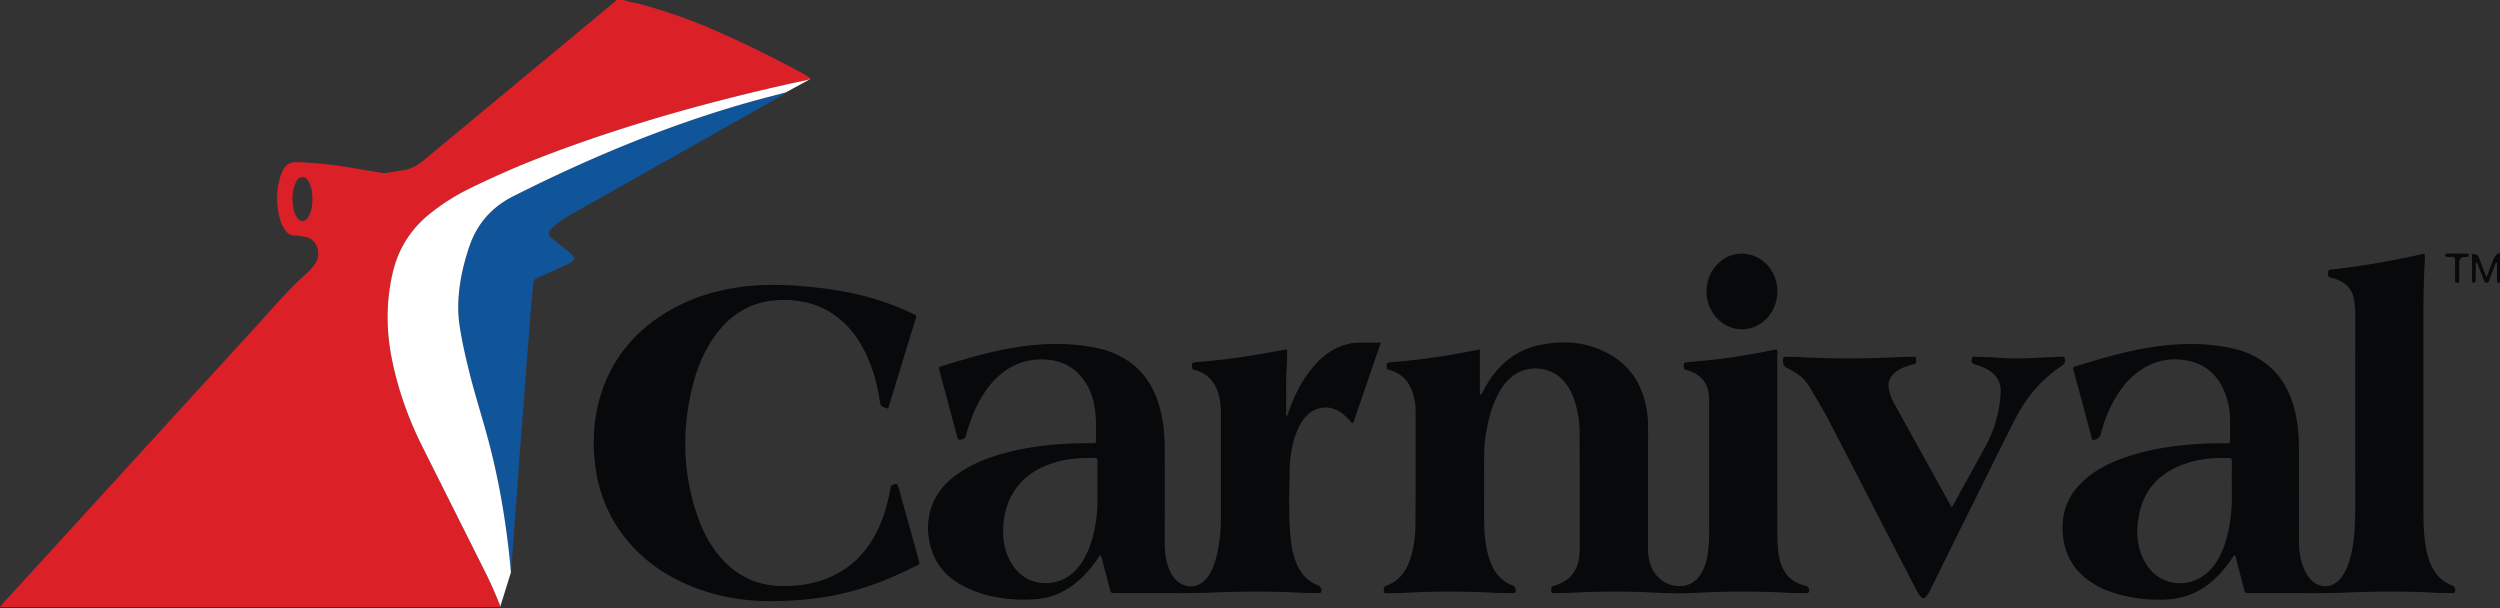
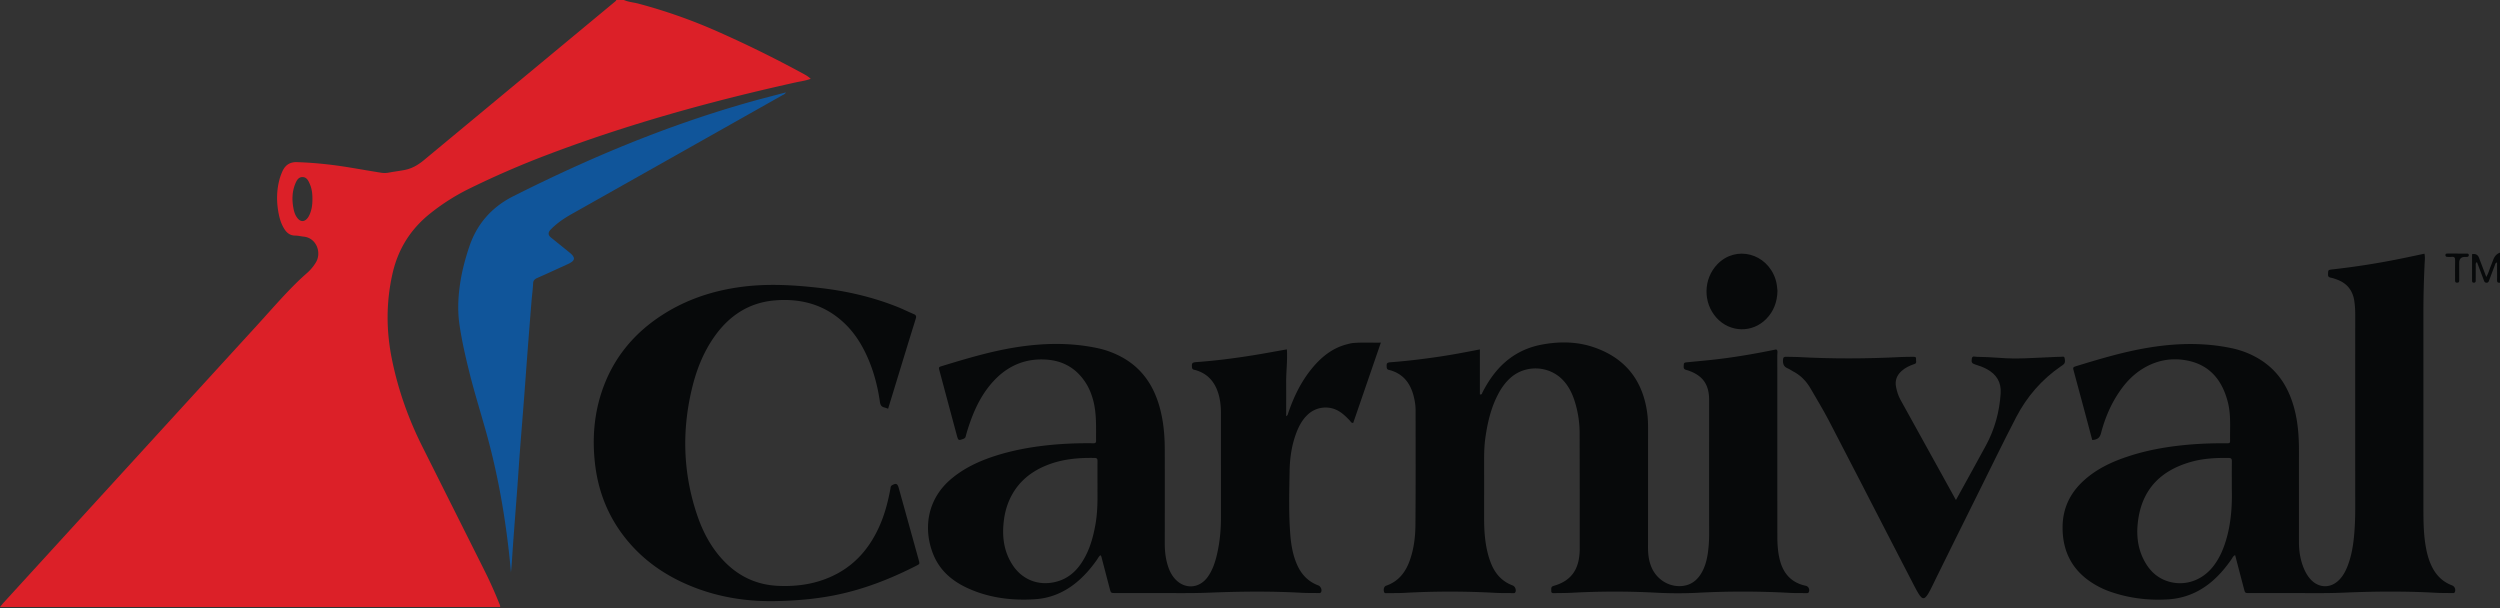
<svg xmlns="http://www.w3.org/2000/svg" width="300" height="73" fill="none">
  <rect width="100%" height="100%" fill="#333333" stroke="none" />
  <g clip-path="url(#a)">
    <path fill="#DC2028" d="M74.871.003c.552.243 1.152.281 1.729.431a64.07 64.07 0 0 1 9.553 3.368 139.9 139.9 0 0 1 10.08 4.959c.35.19.715.37 1.052.7-.638.232-1.248.304-1.843.436-10.036 2.229-19.928 4.954-29.551 8.597a107.814 107.814 0 0 0-9.715 4.212 25.562 25.562 0 0 0-4.436 2.818c-2.436 1.908-3.982 4.338-4.657 7.384-.755 3.408-.744 6.786-.056 10.186.742 3.67 1.983 7.167 3.66 10.51 2.52 5.032 5.047 10.058 7.563 15.09a49.955 49.955 0 0 1 1.623 3.63c.062.155.159.302.145.517H0c.193-.23.33-.408.482-.574 10.125-11.083 20.25-22.17 30.382-33.248 1.69-1.849 3.317-3.759 5.133-5.49.279-.265.568-.52.857-.776.421-.373.772-.796 1.061-1.278.694-1.163.067-2.923-1.468-3.079-.34-.035-.678-.123-1.018-.126-.579-.002-.973-.284-1.273-.74-.393-.6-.6-1.272-.731-1.971-.265-1.41-.238-2.81.16-4.193a6.82 6.82 0 0 1 .266-.72c.33-.786.881-1.217 1.782-1.19a46.1 46.1 0 0 1 3.649.268c2.172.238 4.313.672 6.47 1.005.3.045.592.042.892-.014.632-.118 1.27-.198 1.9-.316.886-.169 1.636-.61 2.322-1.179l7.764-6.44C63.707 8.568 68.784 4.359 73.861.145c.046-.038.075-.097.11-.145h.9v.003ZM37.492 23.968c.003-.625-.043-1.244-.29-1.825-.176-.418-.372-.89-.897-.895-.528-.005-.737.461-.903.884-.367.946-.37 1.924-.18 2.907.087.445.228.874.545 1.217.332.361.72.359 1.058.008.182-.188.292-.418.388-.66.207-.524.274-1.074.276-1.634l.003-.002Z" />
    <path fill="#07090A" d="M300 33.923c-.228.027-.362-.035-.354-.305.014-.469.003-.94.003-1.412v-.718c-.241.075-.238.265-.295.41-.222.579-.436 1.16-.656 1.739-.054.139-.096.281-.292.289-.222.008-.284-.126-.348-.3-.263-.715-.539-1.425-.823-2.173-.198.129-.144.284-.144.41-.006.598-.003 1.198-.006 1.795 0 .134-.021.25-.198.263-.217.016-.241-.116-.241-.282v-3.137c.416-.078.694.065.833.431l.871 2.296c.268-.434.359-.838.511-1.216.113-.276.217-.557.325-.836.171-.452.443-.738.814-.857v3.603ZM268.215 66.612c-.26.128-.327.348-.448.517-.739 1.058-1.567 2.033-2.58 2.845-1.465 1.173-3.143 1.835-5.005 1.95-2.349.145-4.661-.13-6.896-.903-.586-.2-1.154-.455-1.696-.758-2.754-1.543-4.109-3.892-4.08-7.049.022-2.255.927-4.096 2.588-5.588 1.543-1.388 3.381-2.24 5.326-2.875 2.516-.825 5.112-1.235 7.746-1.436a48.116 48.116 0 0 1 3.981-.12c.45 0 .463-.009.458-.453-.016-1.495.11-3.001-.265-4.474-.675-2.642-2.17-4.504-4.962-5.021-1.854-.346-3.622 0-5.243.991-1.077.657-1.942 1.54-2.668 2.564-1.118 1.573-1.863 3.32-2.347 5.17-.156.598-.475.791-1.056.829-.287-1.08-.568-2.152-.855-3.22-.447-1.673-.903-3.344-1.35-5.016-.134-.496-.129-.501.364-.654 2.864-.876 5.734-1.73 8.7-2.21 3.257-.528 6.521-.608 9.77.059 1.268.26 2.463.72 3.561 1.415 2.184 1.382 3.413 3.423 4.062 5.87.442 1.669.557 3.372.554 5.087 0 3.641-.003 7.28 0 10.92 0 1.08.164 2.13.579 3.135.206.498.469.962.838 1.356.989 1.055 2.39 1.071 3.406.045.493-.498.801-1.106 1.045-1.75.45-1.189.651-2.437.76-3.697.094-1.087.129-2.178.126-3.27a13710.4 13710.4 0 0 1 0-23.125c0-.535-.032-1.069-.107-1.599-.177-1.251-.838-2.127-2.033-2.58-.26-.1-.525-.193-.796-.246-.23-.046-.335-.134-.327-.378.014-.507-.019-.557.482-.611a92.495 92.495 0 0 0 8.619-1.37c.815-.165 1.626-.342 2.468-.519.096.437.037.841.018 1.238-.085 1.88-.142 3.764-.142 5.648V61.03c0 1.605.019 3.21.325 4.796.158.822.391 1.62.793 2.363.517.959 1.27 1.655 2.296 2.047.34.128.482.463.367.793-.059.168-.196.139-.316.139-.686-.008-1.372 0-2.055-.038-3.682-.203-7.363-.166-11.046-.01-2.16.09-4.327.043-6.492.048-1.586.005-3.172 0-4.756 0-.509 0-.514-.003-.643-.488a977.146 977.146 0 0 1-1.068-4.072v.003Zm-.397-7.8c0-1.296-.008-2.365.005-3.434.003-.287-.056-.423-.383-.426-1.503-.019-2.995.054-4.453.455-3.504.973-5.803 3.1-6.381 6.803-.257 1.653-.169 3.284.578 4.825.633 1.305 1.565 2.29 2.985 2.73 1.969.61 4.037-.07 5.385-1.763.825-1.04 1.316-2.242 1.664-3.507.533-1.937.64-3.917.603-5.682h-.003ZM154.428 41.937c.081 1.337-.096 2.657-.088 3.98.008 1.327 0 2.656 0 4.02.198-.078.204-.25.255-.394.68-2.002 1.599-3.874 2.976-5.498 1.088-1.28 2.368-2.288 4.032-2.722.268-.07.541-.145.817-.166 1.067-.086 2.133-.024 3.282-.043l-3.314 9.632c-.233.03-.303-.161-.412-.279-.37-.388-.751-.766-1.203-1.058a3.117 3.117 0 0 0-3.853.353c-.608.568-1.002 1.273-1.305 2.037-.597 1.513-.836 3.105-.862 4.71-.043 2.566-.121 5.138.088 7.702.097 1.198.3 2.377.78 3.491.511 1.192 1.329 2.082 2.569 2.545.308.115.482.547.338.81-.078.139-.217.11-.341.11-.686-.009-1.371.002-2.055-.036-3.659-.2-7.319-.16-10.981-.013-2.331.094-4.67.04-7.006.048-1.436.005-2.872 0-4.308 0-.526 0-.531-.003-.67-.53-.322-1.22-.638-2.441-.957-3.66-.032-.123-.045-.255-.163-.346-.196.14-.289.362-.421.55-.769 1.09-1.639 2.087-2.7 2.906-1.393 1.077-2.98 1.712-4.726 1.822-2.813.177-5.562-.158-8.148-1.36-1.805-.84-3.252-2.077-4.032-3.953-1.192-2.866-.945-6.587 2.189-9.18 1.509-1.25 3.245-2.064 5.088-2.667 2.516-.822 5.112-1.235 7.745-1.438a47.374 47.374 0 0 1 4.046-.12c.209 0 .445.047.442-.293-.014-1.623.078-3.255-.346-4.852-.198-.747-.482-1.463-.903-2.114-1.095-1.698-2.657-2.628-4.672-2.775-2.593-.19-4.737.752-6.465 2.663-1.465 1.62-2.336 3.566-2.992 5.62-.097.306-.188.614-.266.925-.04.166-.134.246-.289.303-.568.211-.611.198-.772-.402-.694-2.58-1.385-5.16-2.076-7.74-.126-.466-.123-.472.33-.611 2.885-.879 5.776-1.747 8.76-2.227 3.258-.522 6.521-.605 9.771.07 1.117.23 2.178.627 3.172 1.192 2.31 1.319 3.657 3.36 4.362 5.868.466 1.66.622 3.365.627 5.082.011 3.77.005 7.536 0 11.306 0 .948.102 1.878.402 2.781.163.49.386.951.715 1.353 1.149 1.407 2.987 1.361 4.04-.11.624-.87.927-1.873 1.155-2.901.305-1.386.431-2.79.431-4.207V49.596c0-.881-.091-1.75-.383-2.59-.455-1.297-1.297-2.192-2.639-2.586-.182-.053-.431-.035-.455-.35-.038-.488.01-.58.549-.62 2.267-.163 4.517-.452 6.757-.811 1.35-.215 2.695-.472 4.075-.713l.01.01Zm-22.729 16.78c0-1.442-.006-2.407.002-3.371 0-.25-.032-.389-.34-.394-1.787-.03-3.552.102-5.256.694-2.264.788-4.016 2.16-5 4.404-.372.852-.576 1.747-.67 2.663-.192 1.841.07 3.59 1.126 5.158 1.176 1.744 3.137 2.465 5.173 1.94 1.586-.408 2.631-1.463 3.397-2.838.697-1.245 1.064-2.604 1.316-4.002.284-1.57.26-3.154.249-4.257l.003.002ZM213.247 42.02c.091.163.029.402.029.63.003 7.214 0 14.43.005 21.647 0 .986.057 1.966.306 2.928.426 1.637 1.404 2.706 3.094 3.065.346.075.52.447.373.764-.07.152-.209.12-.33.12-.686-.005-1.372.005-2.055-.035a102.837 102.837 0 0 0-10.982-.005 48.661 48.661 0 0 1-4.881-.008 94.936 94.936 0 0 0-10.146.003c-.705.04-1.412.032-2.119.048-.201.005-.405.016-.389-.276.014-.241-.085-.493.298-.6 1.969-.558 2.952-1.811 3.097-3.898.016-.215.021-.429.021-.643 0-4.582 0-9.163-.013-13.747a12.69 12.69 0 0 0-.648-4.038c-.311-.921-.753-1.768-1.455-2.464-1.672-1.659-4.423-1.74-6.186-.177-.633.562-1.11 1.24-1.501 1.988-.854 1.634-1.262 3.397-1.519 5.205-.139.978-.155 1.962-.152 2.947.005 2.248 0 4.496 0 6.744 0 1.524.107 3.035.527 4.511.105.37.239.732.391 1.085.504 1.15 1.311 1.991 2.503 2.439.3.112.463.535.329.811-.075.15-.214.11-.335.11-.685-.005-1.371.005-2.054-.032a99.58 99.58 0 0 0-10.915 0c-.683.038-1.369.03-2.055.032-.156 0-.354.067-.413-.185-.075-.31.019-.592.249-.702.019-.008.041-.01.062-.018 1.42-.51 2.256-1.562 2.76-2.934.517-1.407.699-2.875.709-4.351.038-4.581.022-9.163.019-13.744 0-.622-.102-1.238-.268-1.838-.41-1.481-1.264-2.55-2.802-2.982-.166-.045-.375-.045-.394-.33-.037-.511-.005-.586.533-.626 1.945-.145 3.877-.386 5.803-.67 1.608-.238 3.205-.547 4.844-.865v5.395c.268.065.26-.147.319-.257.445-.857.948-1.674 1.562-2.422 1.441-1.755 3.274-2.858 5.506-3.284 2.207-.421 4.399-.386 6.523.394 3.673 1.344 5.677 4.026 6.178 7.873.083.638.094 1.281.091 1.924-.002 4.71.001 9.42-.005 14.13 0 .844.099 1.666.442 2.443.662 1.487 2.178 2.371 3.724 2.186 1.018-.12 1.734-.683 2.24-1.54.463-.788.68-1.661.796-2.556a16.46 16.46 0 0 0 .134-2.05c-.008-5.395-.003-10.791-.003-16.187 0-1.864-.785-2.942-2.561-3.536-.225-.075-.509-.067-.491-.456.022-.447 0-.471.445-.517.874-.088 1.747-.163 2.62-.254 2.663-.274 5.3-.721 7.923-1.262.061-.014.123-.046.219.067h-.002ZM106.577 49.044c-.204-.066-.322-.12-.445-.147-.367-.08-.49-.303-.544-.675-.281-1.977-.798-3.893-1.65-5.707-.662-1.406-1.503-2.687-2.642-3.758-2.334-2.2-5.155-2.964-8.281-2.712-3.159.255-5.549 1.854-7.333 4.415-1.302 1.868-2.117 3.955-2.644 6.152-1.22 5.071-1.075 10.097.573 15.057.737 2.218 1.816 4.246 3.504 5.904 1.74 1.707 3.829 2.62 6.264 2.73 2.08.094 4.107-.163 6.036-.967 3.087-1.283 5.075-3.62 6.315-6.66.528-1.294.86-2.639 1.117-4.008.03-.16.008-.332.201-.44.477-.267.649-.208.799.325.801 2.883 1.602 5.765 2.4 8.648.129.469.126.474-.271.678-3.214 1.642-6.553 2.939-10.116 3.609-2.258.426-4.536.602-6.832.645-3.29.06-6.486-.415-9.564-1.586-3.456-1.313-6.412-3.325-8.665-6.29-1.977-2.605-3.075-5.554-3.418-8.796-.306-2.888-.086-5.73.841-8.49 1.318-3.925 3.799-6.953 7.263-9.182 2.89-1.862 6.08-2.912 9.476-3.362 3.167-.418 6.328-.23 9.482.134 3.223.372 6.363 1.101 9.377 2.32.613.25 1.205.55 1.819.804.305.126.343.276.244.59-.866 2.772-1.712 5.553-2.562 8.334l-.747 2.438.003-.003Z" />
    <path fill="#10559A" d="m61.315 68.688-.002-.024c-.477-5.391-1.372-10.977-2.878-16.456-.691-2.51-1.479-4.993-2.108-7.52-.472-1.886-.903-3.783-1.187-5.707-.266-1.794-.158-3.587.139-5.369.233-1.39.605-2.748 1.06-4.085.928-2.717 2.728-4.705 5.241-5.972 9.19-4.63 18.658-8.587 28.587-11.368 1.366-.383 2.74-.728 4.14-1.098-.114.225-.312.276-.475.37-8.41 4.744-16.82 9.49-25.235 14.229-.919.517-1.782 1.1-2.518 1.862-.334.346-.322.665.037.956.734.592 1.468 1.179 2.2 1.774.787.637.745.991-.166 1.409-1.222.56-2.447 1.123-3.676 1.666-.3.134-.483.287-.499.649-.034.704-.13 1.404-.19 2.105-.171 2.109-.337 4.22-.498 6.331-.14 1.833-.268 3.668-.41 5.5-.158 2.069-.33 4.135-.488 6.203-.11 1.45-.2 2.901-.308 4.35-.198 2.688-.418 5.372-.6 8.06-.053.789-.098 1.578-.168 2.11a1.755 1.755 0 0 1-.003.025h.005Z" />
-     <path fill="#07090A" d="m234.233 60.88.72-1.312c1.123-2.041 2.259-4.08 3.368-6.13 1.053-1.948 1.618-4.037 1.76-6.248.083-1.323-.498-2.255-1.637-2.885-.453-.25-.935-.418-1.428-.57-.394-.124-.471-.263-.402-.694.062-.384.365-.228.558-.223.921.024 1.843.046 2.759.123 2.079.18 4.153-.005 6.226-.083.386-.013.769-.043 1.155-.043.153 0 .394-.093.437.137.045.239.115.515-.078.732-.099.11-.236.184-.359.27-2.304 1.586-4.08 3.63-5.372 6.111-1.679 3.226-3.249 6.503-4.876 9.755-1.586 3.175-3.153 6.36-4.726 9.543-.16.327-.31.656-.474.98-.152.306-.303.614-.482.906-.439.713-.697.718-1.133.027-.172-.27-.324-.555-.472-.839-.916-1.765-1.83-3.53-2.741-5.299-2.529-4.903-5.047-9.814-7.595-14.706-.672-1.288-1.436-2.529-2.159-3.79-.523-.914-1.233-1.638-2.181-2.115-.19-.096-.359-.24-.557-.316-.501-.193-.619-.554-.584-1.055.021-.303.147-.351.399-.34.45.018.9 0 1.35.026 4.153.23 8.305.212 12.458 0 .472-.024.943-.018 1.415-.024.176 0 .375-.003.34.252-.032.22.169.536-.239.63a8.787 8.787 0 0 0-.862.249c-.552.185-1.072.434-1.506.83-.563.515-.804 1.133-.651 1.905.105.53.257 1.04.517 1.511 2.275 4.12 4.552 8.236 6.832 12.354.051.09.112.176.22.345v-.013ZM213.297 34.904c-.032 1.329-.45 2.449-1.342 3.362-1.677 1.72-4.375 1.65-5.985-.144-1.629-1.814-1.578-4.657.115-6.414 2.221-2.302 5.959-1.334 6.977 1.805.152.472.201.96.235 1.388v.003ZM294.883 30.432c.386 0 .772-.002 1.155 0 .107 0 .211.025.219.17.006.165-.085.224-.235.227h-.258c-.439.009-.659.243-.659.702v2.052c0 .177.006.346-.254.34-.265-.005-.241-.184-.241-.353 0-.77-.014-1.54.005-2.31.008-.321-.07-.482-.421-.436-.168.021-.343.002-.511 0-.15 0-.241-.065-.233-.228.005-.145.109-.166.217-.169.407-.003.811 0 1.219 0l-.003.005Z" />
-     <path fill="#fff" d="M97.285 9.46c-.638.233-1.248.305-1.843.437-10.036 2.229-19.928 4.954-29.551 8.597a107.814 107.814 0 0 0-9.715 4.212 25.562 25.562 0 0 0-4.436 2.818c-2.436 1.908-3.982 4.338-4.657 7.384-.755 3.408-.744 6.786-.056 10.186.742 3.67 1.983 7.167 3.66 10.51 2.52 5.032 5.047 10.058 7.563 15.09a49.955 49.955 0 0 1 1.623 3.63c.062.155.159.302.145.517l1.292-4.153.003-.024c-.477-5.391-1.372-10.977-2.878-16.456-.691-2.51-1.479-4.993-2.108-7.52-.472-1.886-.903-3.783-1.187-5.707-.266-1.794-.158-3.587.139-5.369.233-1.39.605-2.748 1.06-4.085.928-2.717 2.728-4.705 5.241-5.972 9.19-4.63 18.658-8.587 28.587-11.368 1.366-.383 2.74-.728 4.14-1.098l2.978-1.629Z" />
+     <path fill="#07090A" d="m234.233 60.88.72-1.312c1.123-2.041 2.259-4.08 3.368-6.13 1.053-1.948 1.618-4.037 1.76-6.248.083-1.323-.498-2.255-1.637-2.885-.453-.25-.935-.418-1.428-.57-.394-.124-.471-.263-.402-.694.062-.384.365-.228.558-.223.921.024 1.843.046 2.759.123 2.079.18 4.153-.005 6.226-.083.386-.013.769-.043 1.155-.043.153 0 .394-.093.437.137.045.239.115.515-.078.732-.099.11-.236.184-.359.27-2.304 1.586-4.08 3.63-5.372 6.111-1.679 3.226-3.249 6.503-4.876 9.755-1.586 3.175-3.153 6.36-4.726 9.543-.16.327-.31.656-.474.98-.152.306-.303.614-.482.906-.439.713-.697.718-1.133.027-.172-.27-.324-.555-.472-.839-.916-1.765-1.83-3.53-2.741-5.299-2.529-4.903-5.047-9.814-7.595-14.706-.672-1.288-1.436-2.529-2.159-3.79-.523-.914-1.233-1.638-2.181-2.115-.19-.096-.359-.24-.557-.316-.501-.193-.619-.554-.584-1.055.021-.303.147-.351.399-.34.45.018.9 0 1.35.026 4.153.23 8.305.212 12.458 0 .472-.024.943-.018 1.415-.024.176 0 .375-.003.34.252-.032.22.169.536-.239.63c-.552.185-1.072.434-1.506.83-.563.515-.804 1.133-.651 1.905.105.53.257 1.04.517 1.511 2.275 4.12 4.552 8.236 6.832 12.354.051.09.112.176.22.345v-.013ZM213.297 34.904c-.032 1.329-.45 2.449-1.342 3.362-1.677 1.72-4.375 1.65-5.985-.144-1.629-1.814-1.578-4.657.115-6.414 2.221-2.302 5.959-1.334 6.977 1.805.152.472.201.96.235 1.388v.003ZM294.883 30.432c.386 0 .772-.002 1.155 0 .107 0 .211.025.219.17.006.165-.085.224-.235.227h-.258c-.439.009-.659.243-.659.702v2.052c0 .177.006.346-.254.34-.265-.005-.241-.184-.241-.353 0-.77-.014-1.54.005-2.31.008-.321-.07-.482-.421-.436-.168.021-.343.002-.511 0-.15 0-.241-.065-.233-.228.005-.145.109-.166.217-.169.407-.003.811 0 1.219 0l-.003.005Z" />
  </g>
  <defs>
    <clipPath id="a">
      <path fill="#fff" d="M0 0h300v73H0z" />
    </clipPath>
  </defs>
</svg>